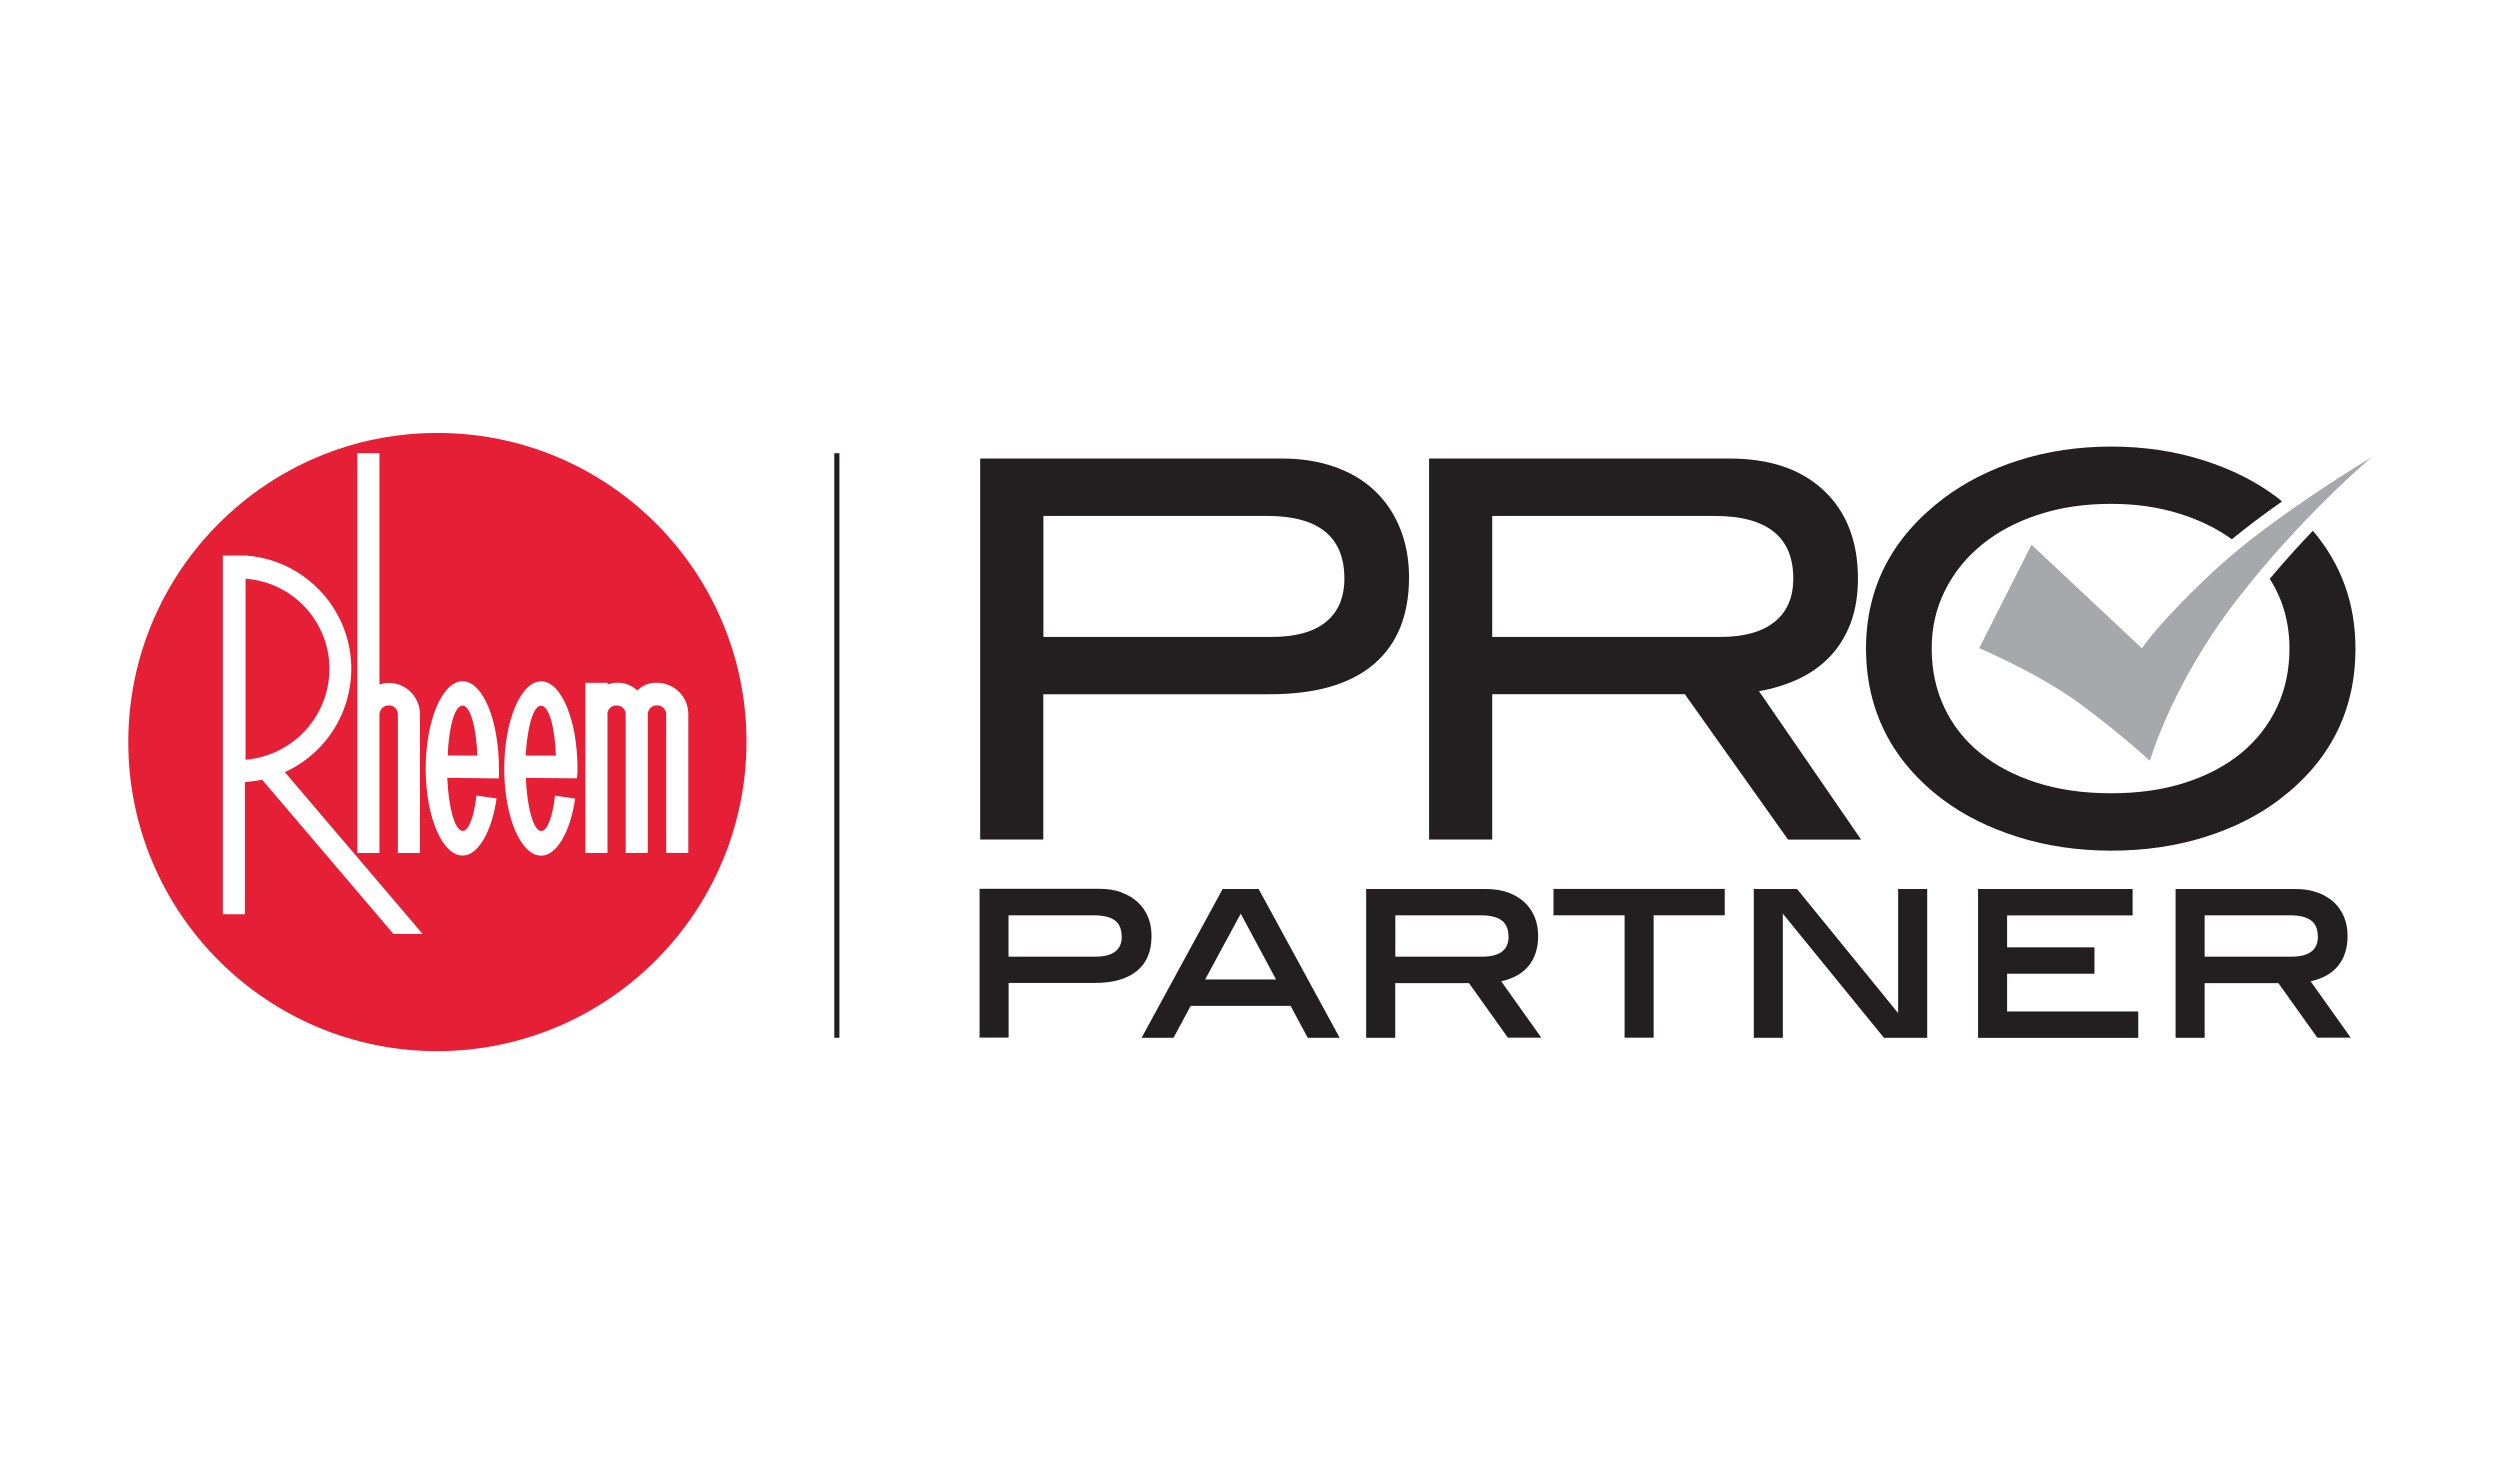
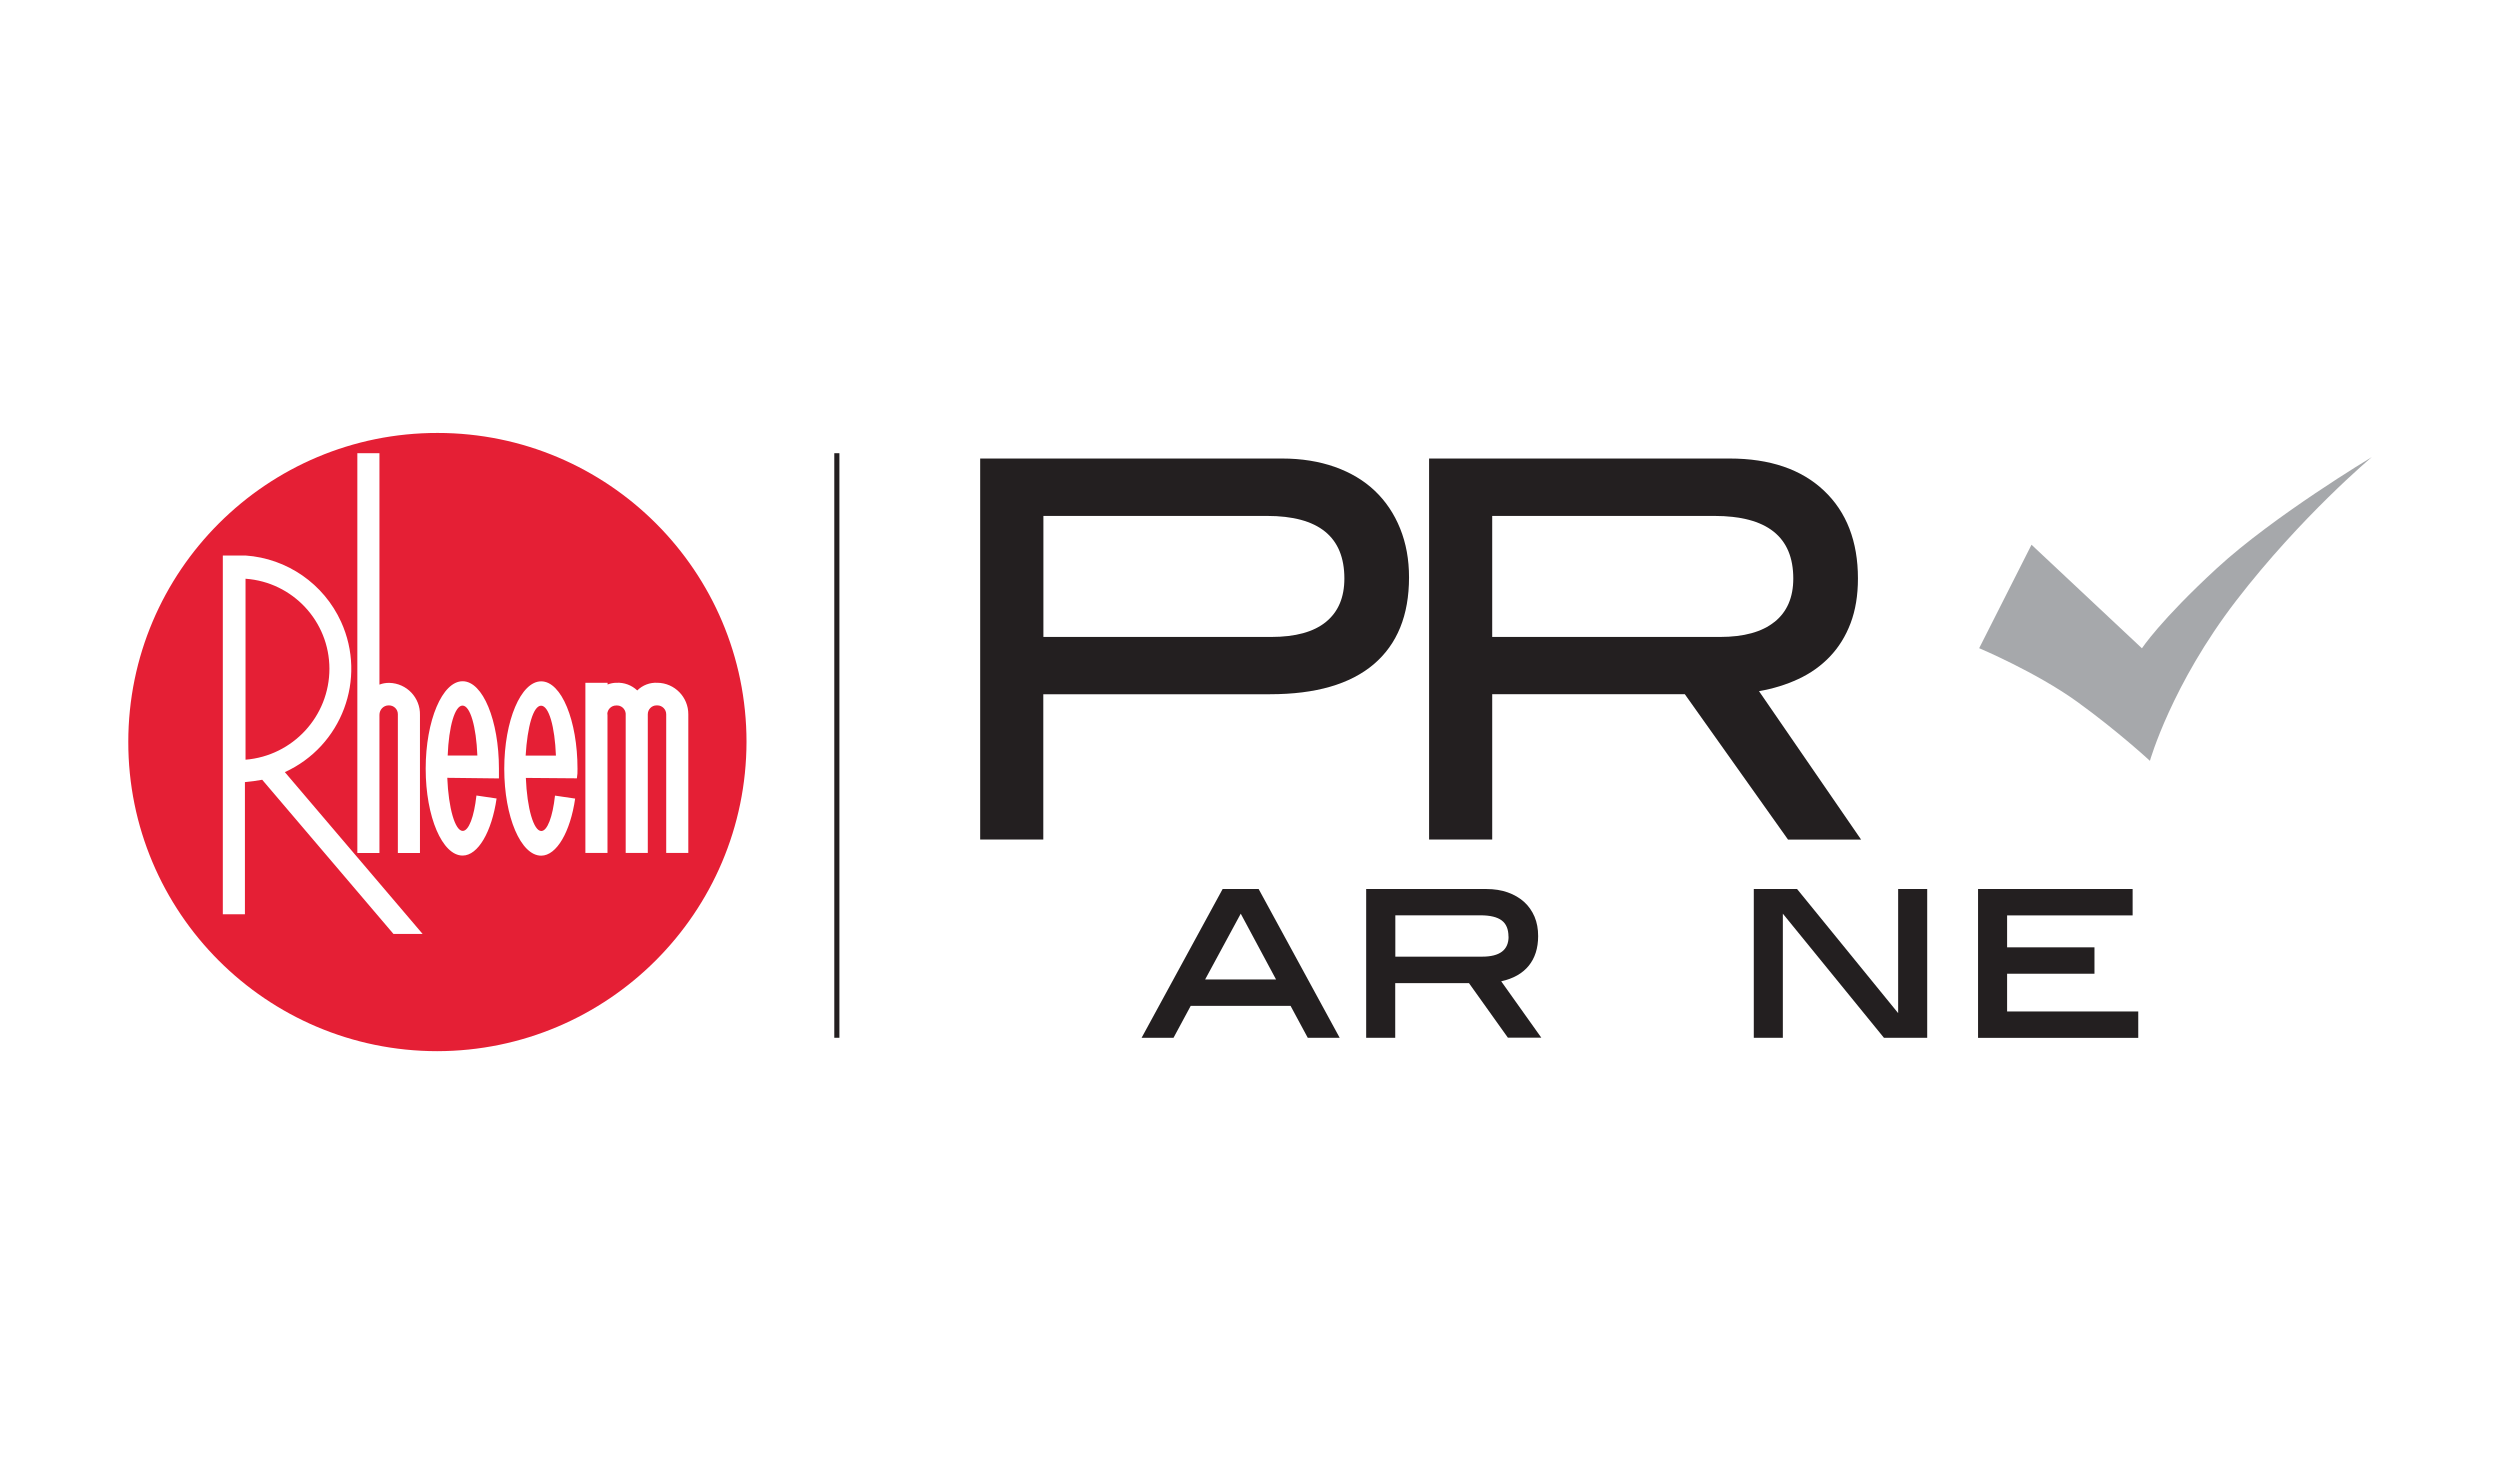
<svg xmlns="http://www.w3.org/2000/svg" version="1.1" viewBox="0 0 244.37 145.07">
  <defs>
    <style> .cls-1 { fill: #231f20; } .cls-2 { fill: none; stroke: #231f20; stroke-miterlimit: 10; stroke-width: .5px; } .cls-3 { fill: #a6a8ab; } .cls-4 { fill: #e51f35; fill-rule: evenodd; } </style>
  </defs>
  <g>
    <g id="Layer_1">
      <g>
        <g id="Layer_2">
          <g id="Layer_1-2">
            <path class="cls-4" d="M42.73,102.75c-16.69-.01-30.21-13.56-30.19-30.24.01-16.69,13.56-30.21,30.24-30.19,16.67.01,30.18,13.52,30.19,30.19-.03,16.69-13.55,30.22-30.24,30.24ZM27.83,75.48c5.58-2.54,8.05-9.12,5.51-14.7-1.69-3.71-5.28-6.2-9.34-6.48h-2.22v35.07h2.16v-12.92c.57-.05,1.13-.13,1.69-.23l12.83,15.07h2.85l-13.47-15.82ZM24,56.57c4.61.33,8.19,4.16,8.2,8.79,0,4.65-3.57,8.52-8.2,8.9v-17.68ZM59.36,69.83c0-.48.39-.87.87-.87.48-.04.89.32.93.79,0,.02,0,.05,0,.07v13.55h2.16v-13.55c0-.48.38-.87.86-.87.02,0,.05,0,.07,0,.48,0,.87.39.87.87v13.55h2.16v-13.55c.01-1.68-1.34-3.06-3.02-3.08-.73-.04-1.45.23-1.97.75-.55-.52-1.28-.79-2.03-.75-.3,0-.59.06-.87.17v-.17h-2.17v16.63h2.16v-13.55ZM48.77,76.08v-.94c0-4.71-1.57-8.55-3.55-8.55s-3.61,3.83-3.61,8.55,1.63,8.49,3.61,8.49c1.51,0,2.85-2.33,3.32-5.58l-1.97-.29c-.23,2.09-.75,3.46-1.34,3.46-.75,0-1.39-2.21-1.51-5.19l5.06.06ZM46.67,73.85h-2.91c.11-2.85.7-4.88,1.45-4.88s1.34,2.03,1.45,4.88ZM56.39,76.08c.05-.31.07-.62.06-.93,0-4.71-1.57-8.55-3.55-8.55s-3.61,3.83-3.61,8.55,1.63,8.49,3.61,8.49c1.51,0,2.85-2.33,3.32-5.58l-1.97-.29c-.23,2.09-.75,3.46-1.34,3.46-.75,0-1.39-2.21-1.51-5.19l5,.04ZM54.35,73.86h-2.97c.17-2.85.75-4.88,1.51-4.88s1.34,2.03,1.45,4.88ZM41.05,69.89c.04-1.69-1.29-3.1-2.99-3.14-.01,0-.02,0-.04,0-.32,0-.63.05-.93.17v-22.62h-2.16v39.08h2.16v-13.5c0-.51.39-.93.9-.93,0,0,.02,0,.03,0,.48,0,.87.38.87.86,0,.02,0,.05,0,.07v13.5h2.16v-13.5Z" />
          </g>
        </g>
        <g>
          <g>
            <path class="cls-1" d="M130.48,45.64c1.54.55,2.85,1.33,3.91,2.34,1.06,1.01,1.89,2.24,2.47,3.68.58,1.44.87,3.03.87,4.78,0,3.7-1.15,6.53-3.45,8.49-2.3,1.95-5.68,2.93-10.13,2.93h-22.17v14.2h-6.17v-37.24h29.53c1.89,0,3.6.28,5.14.82ZM129.61,60.79c1.2-.98,1.8-2.39,1.8-4.24,0-4.08-2.52-6.12-7.56-6.12h-21.86v11.83h22.27c2.37,0,4.15-.49,5.35-1.47Z" />
            <path class="cls-1" d="M174.77,82.06l-10.08-14.2h-18.83v14.2h-6.17v-37.24h29.37c3.94,0,7.02,1.05,9.23,3.14,2.21,2.09,3.32,4.96,3.32,8.59,0,1.65-.24,3.1-.72,4.37-.48,1.27-1.16,2.36-2.03,3.27-.87.91-1.9,1.64-3.09,2.19-1.18.55-2.46.94-3.83,1.18l9.98,14.51h-7.15ZM173.46,60.79c1.22-.98,1.83-2.39,1.83-4.24,0-4.08-2.57-6.12-7.72-6.12h-21.71v11.83h22.27c2.33,0,4.11-.49,5.32-1.47Z" />
          </g>
          <g>
-             <path class="cls-1" d="M109.59,87.23c.62.22,1.15.53,1.6.93.44.4.78.89,1.02,1.45.24.57.35,1.2.35,1.89,0,1.48-.47,2.62-1.42,3.4s-2.32,1.18-4.11,1.18h-8.44v5.34h-2.84v-14.54h11.75c.77,0,1.47.11,2.09.33ZM109.64,91.55c0-.72-.22-1.25-.66-1.58-.44-.33-1.13-.5-2.08-.5h-8.32v4.04h8.49c1.72,0,2.58-.65,2.58-1.96Z" />
            <path class="cls-1" d="M127.83,101.44l-1.68-3.12h-9.76l-1.68,3.12h-3.12l7.92-14.54h3.52l7.92,14.54h-3.12ZM121.28,89.31l-3.48,6.43h6.93l-3.45-6.43Z" />
            <path class="cls-1" d="M147.4,101.44l-3.81-5.34h-7.21v5.34h-2.84v-14.54h11.75c.77,0,1.47.11,2.09.33.62.22,1.15.53,1.6.93.44.4.78.89,1.02,1.45.24.57.35,1.2.35,1.89,0,1.18-.31,2.15-.92,2.9-.61.75-1.51,1.26-2.69,1.52l3.92,5.51h-3.26ZM147.45,91.55c0-.72-.22-1.25-.66-1.58-.44-.33-1.13-.5-2.08-.5h-8.32v4.04h8.49c1.72,0,2.58-.65,2.58-1.96Z" />
-             <path class="cls-1" d="M161.64,89.47v11.96h-2.84v-11.96h-6.95v-2.58h16.74v2.58h-6.95Z" />
            <path class="cls-1" d="M184.15,101.44l-9.88-12.13v12.13h-2.84v-14.54h4.23l9.88,12.13v-12.13h2.84v14.54h-4.23Z" />
            <path class="cls-1" d="M193.35,101.44v-14.54h15.11v2.58h-12.27v3.12h8.54v2.58h-8.54v3.69h12.82v2.58h-15.65Z" />
-             <path class="cls-1" d="M226.52,101.44l-3.81-5.34h-7.21v5.34h-2.84v-14.54h11.75c.77,0,1.47.11,2.09.33.62.22,1.15.53,1.6.93.44.4.78.89,1.02,1.45.24.57.35,1.2.35,1.89,0,1.18-.31,2.15-.92,2.9-.61.75-1.51,1.26-2.69,1.52l3.92,5.51h-3.26ZM226.56,91.55c0-.72-.22-1.25-.66-1.58-.44-.33-1.13-.5-2.08-.5h-8.32v4.04h8.49c1.72,0,2.58-.65,2.58-1.96Z" />
          </g>
-           <path class="cls-1" d="M221.85,56.56c1.28,2,1.94,4.27,1.94,6.83,0,2.1-.41,4.02-1.23,5.76-.82,1.74-1.99,3.23-3.5,4.47-1.51,1.24-3.34,2.2-5.48,2.89-2.14.69-4.55,1.03-7.23,1.03s-5.09-.34-7.25-1.03-4-1.65-5.53-2.89c-1.53-1.24-2.7-2.73-3.52-4.47s-1.23-3.66-1.23-5.76.43-3.91,1.29-5.65c.86-1.74,2.06-3.23,3.6-4.49s3.39-2.24,5.53-2.94c2.14-.71,4.52-1.06,7.12-1.06,2.37,0,4.56.31,6.58.93,1.99.61,3.72,1.45,5.22,2.53,1.56-1.28,3.26-2.54,4.9-3.69-.14-.11-.25-.22-.39-.33-2.06-1.58-4.49-2.81-7.3-3.7-2.81-.89-5.81-1.34-9-1.34s-6.23.45-9.03,1.34c-2.8.89-5.24,2.13-7.33,3.7-5.08,3.84-7.61,8.74-7.61,14.71s2.5,10.99,7.51,14.76c2.06,1.54,4.5,2.76,7.33,3.65,2.83.89,5.87,1.34,9.13,1.34s6.28-.44,9.08-1.31c2.79-.87,5.22-2.08,7.28-3.63,5.01-3.77,7.51-8.71,7.51-14.81,0-4.42-1.39-8.26-4.16-11.52-1.33,1.39-2.76,2.96-4.21,4.69Z" />
          <path class="cls-3" d="M198.58,53.24l-5.12,10.12s5.56,2.34,9.57,5.23c4,2.89,7.12,5.78,7.12,5.78,0,0,2.11-7.45,8.45-15.68s13.24-14.01,13.24-14.01c0,0-9.58,5.74-15.14,10.86-5.56,5.12-7.33,7.83-7.33,7.83l-10.79-10.12Z" />
        </g>
        <line class="cls-2" x1="81.8" y1="44.3" x2="81.8" y2="101.44" />
      </g>
    </g>
  </g>
</svg>